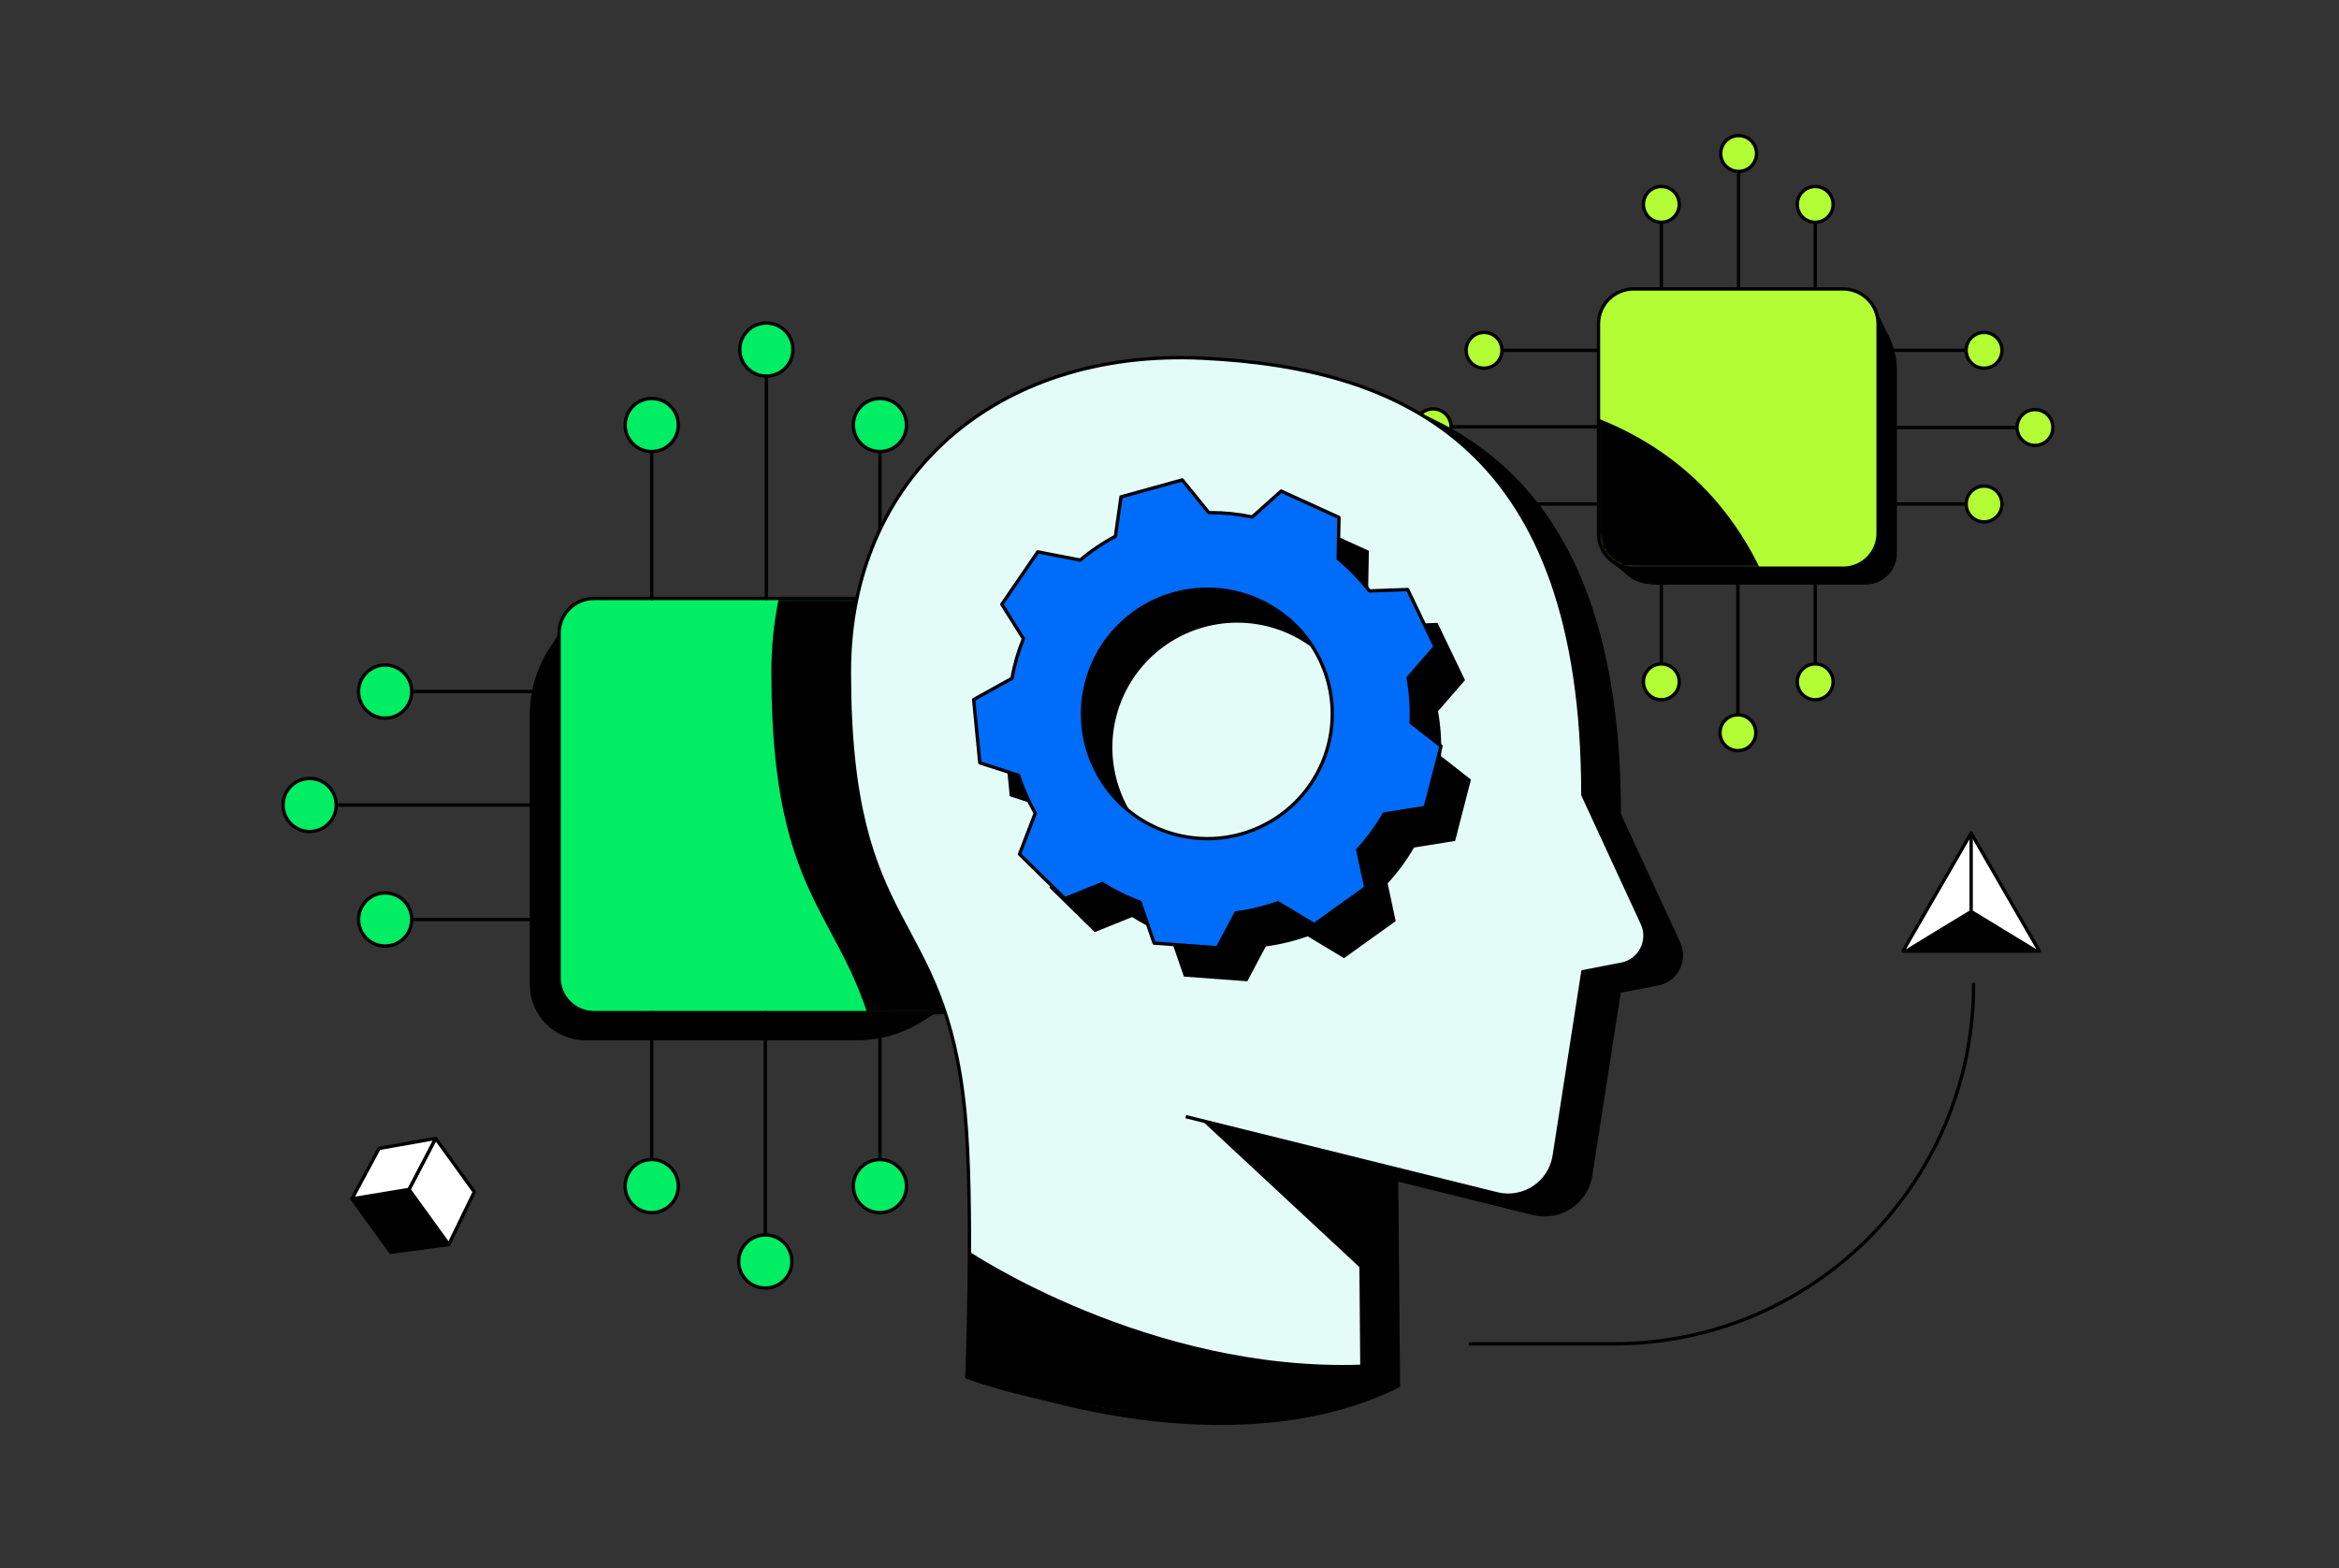
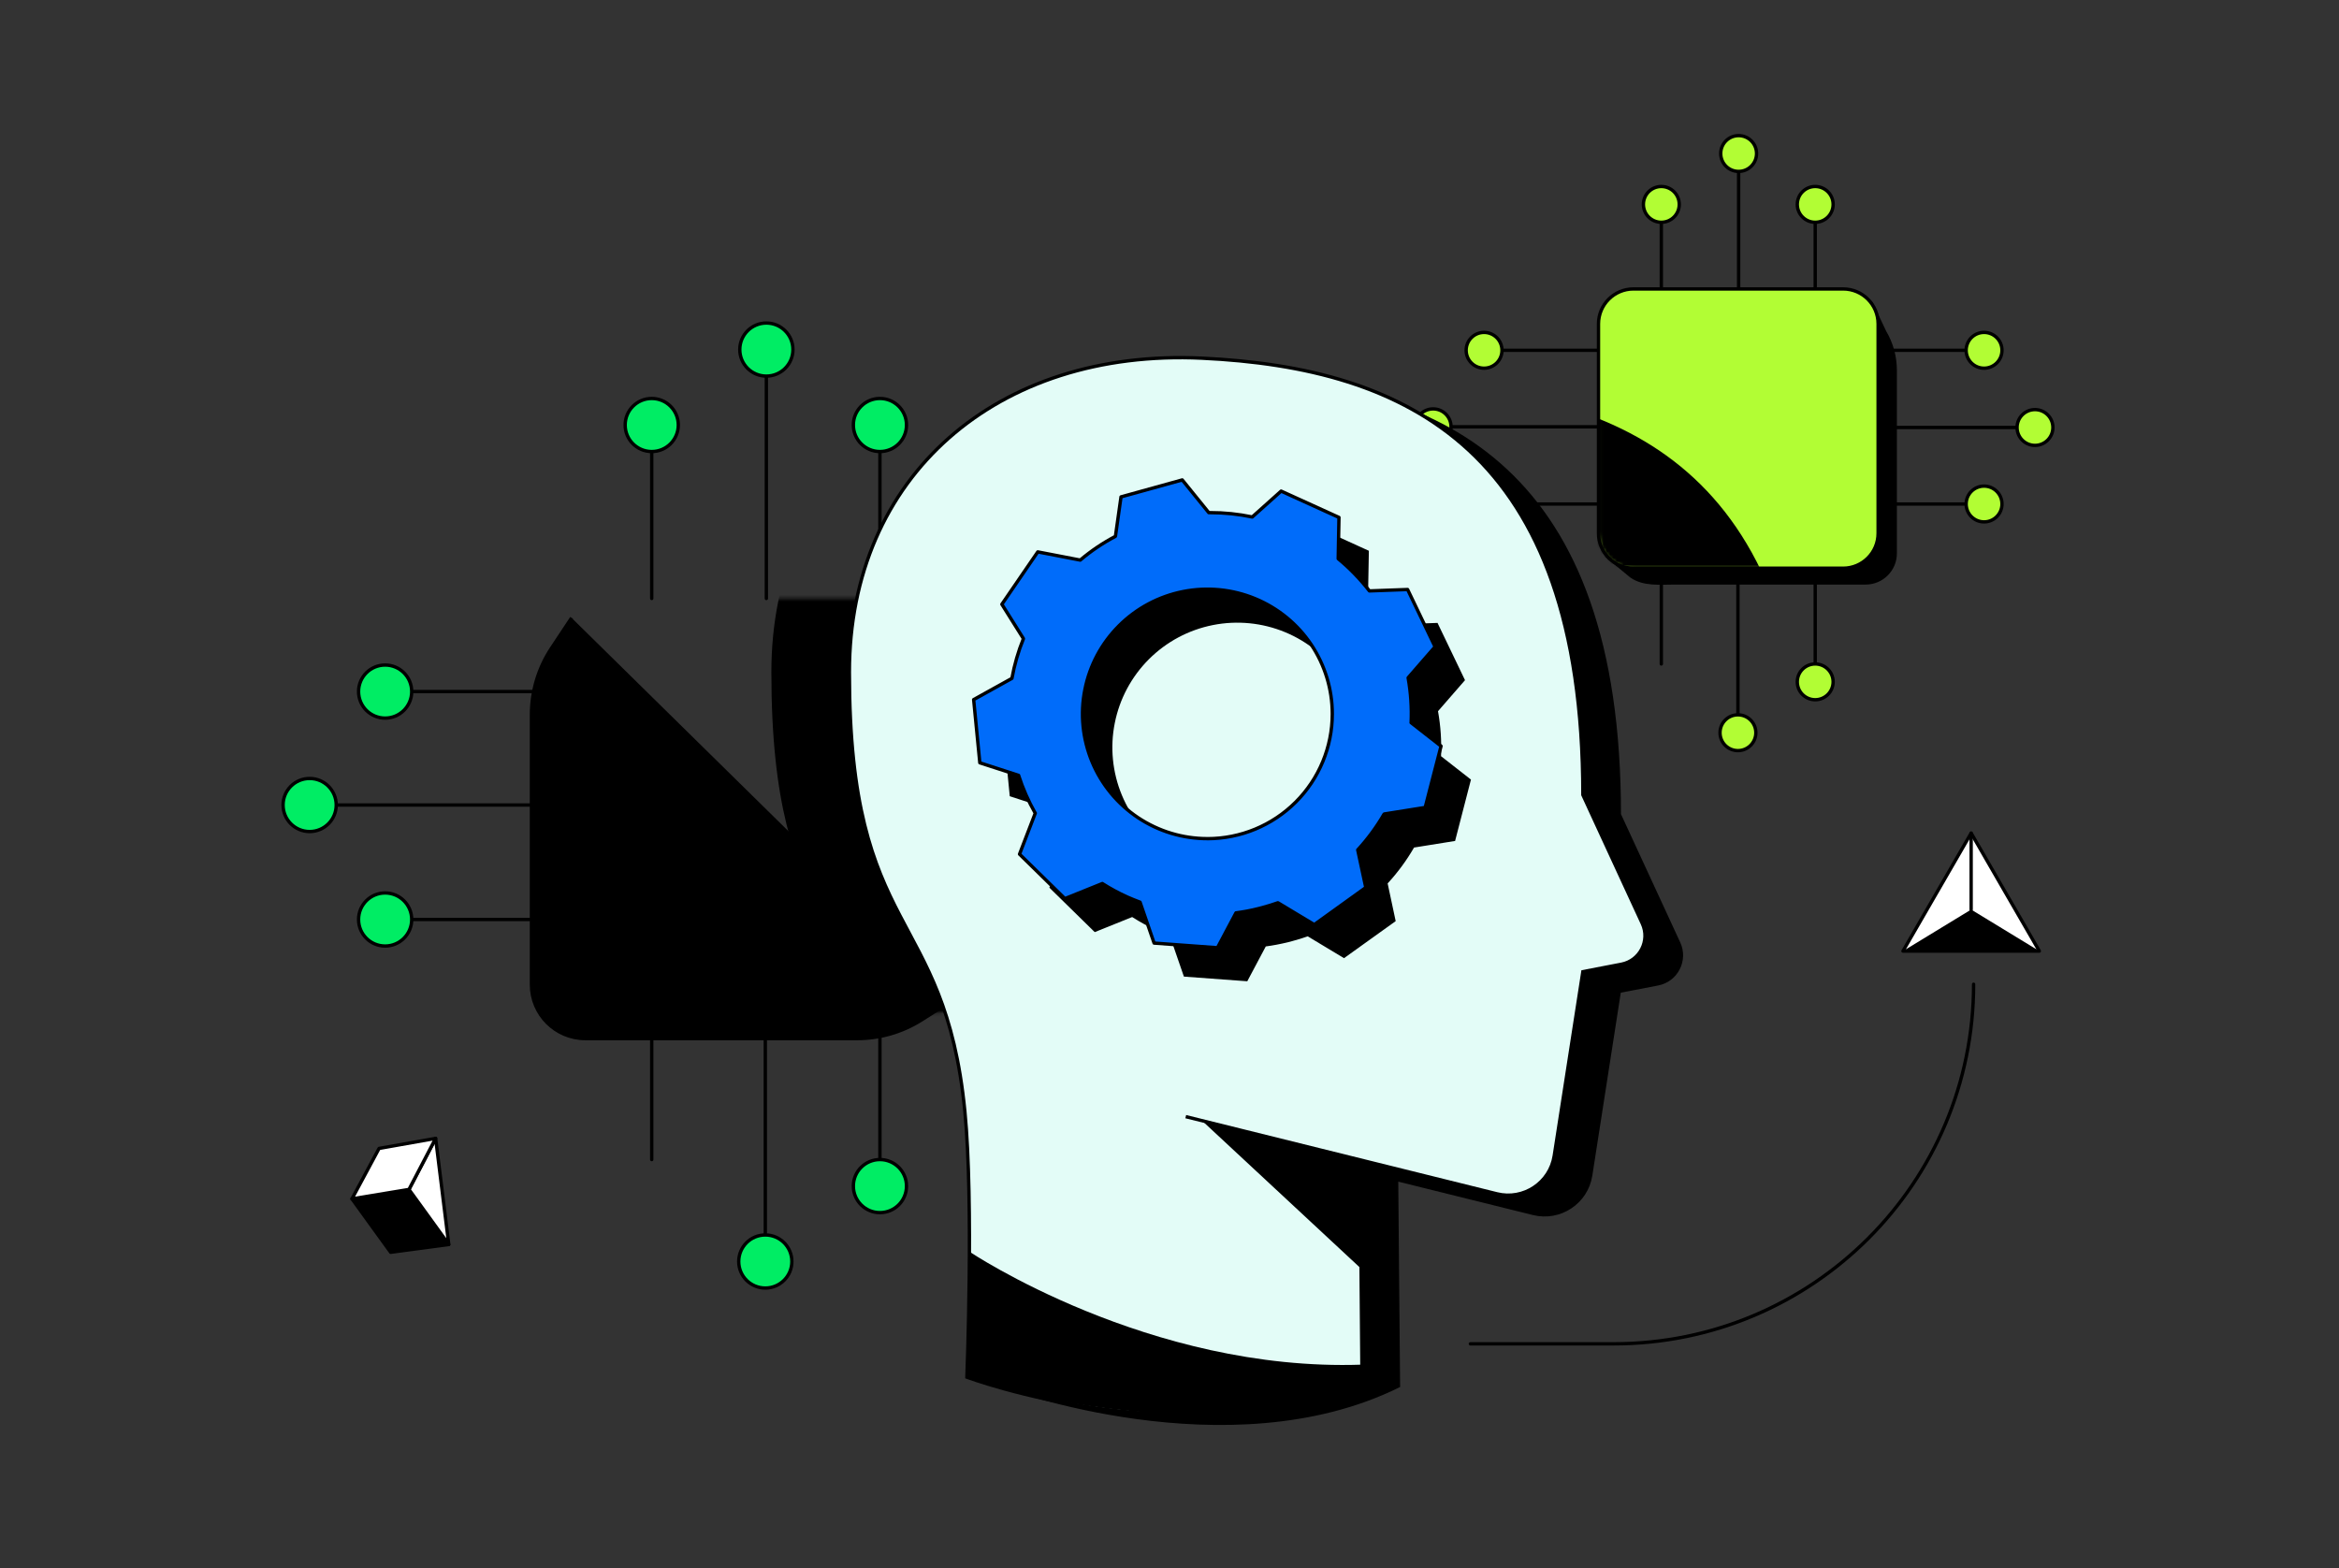
<svg xmlns="http://www.w3.org/2000/svg" width="698" height="468" viewBox="0 0 698 468" fill="none">
  <rect x="0" y="0" width="698" height="468" fill="#333333" stroke="none" />
  <g clip-path="url(#clip0_3728_10424)">
    <path d="M558.297 90.326L562.417 99.041C564.477 102.502 565.569 106.466 565.569 110.496V165.136C565.569 170.011 561.619 173.955 556.74 173.955H499.835C495.316 173.955 490.588 174.534 486.857 171.983L479.613 166.009" fill="black" />
    <path d="M558.297 90.326L562.417 99.041C564.477 102.502 565.569 106.466 565.569 110.496V165.136C565.569 170.011 561.619 173.955 556.74 173.955H499.835C495.316 173.955 490.588 174.534 486.857 171.983L479.613 166.009" stroke="black" stroke-linecap="round" stroke-linejoin="round" />
    <path d="M518.629 168.578V213.328" stroke="black" stroke-linecap="round" stroke-linejoin="round" />
    <path d="M518.63 224.006C521.582 224.006 523.975 221.616 523.975 218.667C523.975 215.718 521.582 213.328 518.63 213.328C515.678 213.328 513.285 215.718 513.285 218.667C513.285 221.616 515.678 224.006 518.63 224.006Z" fill="#B2FD34" stroke="black" stroke-linecap="round" stroke-linejoin="round" />
    <path d="M495.77 168.578V198.146" stroke="black" stroke-linecap="round" stroke-linejoin="round" />
-     <path d="M495.771 208.823C498.723 208.823 501.116 206.433 501.116 203.484C501.116 200.536 498.723 198.146 495.771 198.146C492.819 198.146 490.426 200.536 490.426 203.484C490.426 206.433 492.819 208.823 495.771 208.823Z" fill="#B2FD34" stroke="black" stroke-linecap="round" stroke-linejoin="round" />
    <path d="M541.691 168.578V198.146" stroke="black" stroke-linecap="round" stroke-linejoin="round" />
    <path d="M541.693 208.823C544.645 208.823 547.038 206.433 547.038 203.484C547.038 200.536 544.645 198.146 541.693 198.146C538.741 198.146 536.348 200.536 536.348 203.484C536.348 206.433 538.741 208.823 541.693 208.823Z" fill="#B2FD34" stroke="black" stroke-linecap="round" stroke-linejoin="round" />
    <path d="M518.84 95.902V51.152" stroke="black" stroke-linecap="round" stroke-linejoin="round" />
    <path d="M518.841 51.152C521.793 51.152 524.186 48.762 524.186 45.813C524.186 42.865 521.793 40.475 518.841 40.475C515.889 40.475 513.496 42.865 513.496 45.813C513.496 48.762 515.889 51.152 518.841 51.152Z" fill="#B2FD34" stroke="black" stroke-linecap="round" stroke-linejoin="round" />
    <path d="M541.691 95.901V66.324" stroke="black" stroke-linecap="round" stroke-linejoin="round" />
    <path d="M541.693 66.334C544.645 66.334 547.038 63.944 547.038 60.995C547.038 58.047 544.645 55.656 541.693 55.656C538.741 55.656 536.348 58.047 536.348 60.995C536.348 63.944 538.741 66.334 541.693 66.334Z" fill="#B2FD34" stroke="black" stroke-linecap="round" stroke-linejoin="round" />
    <path d="M495.77 95.901V66.324" stroke="black" stroke-linecap="round" stroke-linejoin="round" />
    <path d="M495.771 66.334C498.723 66.334 501.116 63.944 501.116 60.995C501.116 58.047 498.723 55.656 495.771 55.656C492.819 55.656 490.426 58.047 490.426 60.995C490.426 63.944 492.819 66.334 495.771 66.334Z" fill="#B2FD34" stroke="black" stroke-linecap="round" stroke-linejoin="round" />
    <path d="M557.129 127.575H601.939" stroke="black" stroke-linecap="round" stroke-linejoin="round" />
    <path d="M607.275 132.914C610.227 132.914 612.62 130.524 612.62 127.575C612.62 124.627 610.227 122.236 607.275 122.236C604.323 122.236 601.93 124.627 601.93 127.575C601.93 130.524 604.323 132.914 607.275 132.914Z" fill="#B2FD34" stroke="black" stroke-linecap="round" stroke-linejoin="round" />
    <path d="M557.129 150.409H586.74" stroke="black" stroke-linecap="round" stroke-linejoin="round" />
    <path d="M592.083 155.748C595.035 155.748 597.428 153.358 597.428 150.409C597.428 147.461 595.035 145.07 592.083 145.07C589.131 145.07 586.738 147.461 586.738 150.409C586.738 153.358 589.131 155.748 592.083 155.748Z" fill="#B2FD34" stroke="black" stroke-linecap="round" stroke-linejoin="round" />
    <path d="M557.129 104.541H586.74" stroke="black" stroke-linecap="round" stroke-linejoin="round" />
    <path d="M592.083 109.88C595.035 109.88 597.428 107.49 597.428 104.541C597.428 101.592 595.035 99.202 592.083 99.202C589.131 99.202 586.738 101.592 586.738 104.541C586.738 107.49 589.131 109.88 592.083 109.88Z" fill="#B2FD34" stroke="black" stroke-linecap="round" stroke-linejoin="round" />
    <path d="M477.82 127.366H433.02" stroke="black" stroke-linecap="round" stroke-linejoin="round" />
    <path d="M427.673 132.705C430.625 132.705 433.018 130.315 433.018 127.366C433.018 124.418 430.625 122.027 427.673 122.027C424.721 122.027 422.328 124.418 422.328 127.366C422.328 130.315 424.721 132.705 427.673 132.705Z" fill="#B2FD34" stroke="black" stroke-linecap="round" stroke-linejoin="round" />
    <path d="M477.82 104.541H448.219" stroke="black" stroke-linecap="round" stroke-linejoin="round" />
    <path d="M442.872 109.88C445.824 109.88 448.217 107.49 448.217 104.541C448.217 101.592 445.824 99.202 442.872 99.202C439.92 99.202 437.527 101.592 437.527 104.541C437.527 107.49 439.92 109.88 442.872 109.88Z" fill="#B2FD34" stroke="black" stroke-linecap="round" stroke-linejoin="round" />
    <path d="M477.82 150.409H448.219" stroke="black" stroke-linecap="round" stroke-linejoin="round" />
    <path d="M442.872 155.748C445.824 155.748 448.217 153.358 448.217 150.409C448.217 147.461 445.824 145.07 442.872 145.07C439.92 145.07 437.527 147.461 437.527 150.409C437.527 153.358 439.92 155.748 442.872 155.748Z" fill="#00ED64" stroke="black" stroke-linecap="round" stroke-linejoin="round" />
    <path d="M487.464 169.574H550.018C555.785 169.574 560.461 164.904 560.461 159.143V96.661C560.461 90.9 555.785 86.23 550.018 86.23L487.464 86.23C481.697 86.23 477.021 90.9 477.021 96.661V159.143C477.021 164.904 481.697 169.574 487.464 169.574Z" fill="#B2FD34" stroke="black" stroke-linecap="round" stroke-linejoin="round" />
    <mask id="mask0_3728_10424" style="mask-type:luminance" maskUnits="userSpaceOnUse" x="477" y="86" width="84" height="84">
      <path d="M487.464 169.574H550.018C555.785 169.574 560.461 164.904 560.461 159.143V96.661C560.461 90.9 555.785 86.23 550.018 86.23L487.464 86.23C481.697 86.23 477.021 90.9 477.021 96.661V159.143C477.021 164.904 481.697 169.574 487.464 169.574Z" fill="white" />
    </mask>
    <g mask="url(#mask0_3728_10424)">
      <path d="M472.69 354.784L473.241 416.384C422.45 441.457 355.339 416.384 355.339 416.384C355.339 416.384 357.39 367.197 354.732 340.275C348.684 278.893 320.27 288.954 320.27 209.232C320.27 150.647 364.425 112.62 425.488 115.513C486.551 118.405 539.155 142.738 539.155 245.835L556.889 284.231C559.253 289.343 556.187 295.317 550.652 296.379L539.155 298.598L530.611 353.532C529.358 361.602 521.44 366.855 513.503 364.892L420.646 341.859" fill="black" />
      <path d="M472.69 354.784L473.241 416.384C422.45 441.457 355.339 416.384 355.339 416.384C355.339 416.384 357.39 367.197 354.732 340.275C348.684 278.893 320.27 288.954 320.27 209.232C320.27 150.647 364.425 112.62 425.488 115.513C486.551 118.405 539.155 142.738 539.155 245.835L556.889 284.231C559.253 289.343 556.187 295.317 550.652 296.379L539.155 298.598L530.611 353.532C529.358 361.602 521.44 366.855 513.503 364.892L420.646 341.859" stroke="black" stroke-miterlimit="10" />
    </g>
    <path d="M170.575 184.396L164.575 193.442C160.673 199.321 158.594 206.225 158.594 213.28V293.846C158.594 302.741 165.809 309.948 174.714 309.948H255.78C262.597 309.948 269.261 308.014 275.014 304.372L285.685 297.621" fill="black" />
    <path d="M170.575 184.396L164.575 193.442C160.673 199.321 158.594 206.225 158.594 213.28V293.846C158.594 302.741 165.809 309.948 174.714 309.948H255.78C262.597 309.948 269.261 308.014 275.014 304.372L285.685 297.621" stroke="black" stroke-miterlimit="10" />
-     <path d="M280.124 178.602H177.279C171.511 178.602 166.836 183.272 166.836 189.033V291.76C166.836 297.521 171.511 302.191 177.279 302.191H280.124C285.891 302.191 290.567 297.521 290.567 291.76V189.033C290.567 183.272 285.891 178.602 280.124 178.602Z" fill="#00ED64" stroke="black" stroke-linecap="round" stroke-linejoin="round" />
    <path d="M228.695 178.601V112.24" stroke="black" stroke-linecap="round" stroke-linejoin="round" />
    <path d="M228.697 112.241C233.075 112.241 236.624 108.696 236.624 104.322C236.624 99.949 233.075 96.404 228.697 96.404C224.319 96.404 220.77 99.949 220.77 104.322C220.77 108.696 224.319 112.241 228.697 112.241Z" fill="#00ED64" stroke="black" stroke-linecap="round" stroke-linejoin="round" />
    <path d="M262.586 178.602V134.744" stroke="black" stroke-linecap="round" stroke-linejoin="round" />
    <path d="M262.587 134.753C266.965 134.753 270.515 131.208 270.515 126.835C270.515 122.462 266.965 118.917 262.587 118.917C258.209 118.917 254.66 122.462 254.66 126.835C254.66 131.208 258.209 134.753 262.587 134.753Z" fill="#00ED64" stroke="black" stroke-linecap="round" stroke-linejoin="round" />
    <path d="M194.488 178.602V134.744" stroke="black" stroke-linecap="round" stroke-linejoin="round" />
    <path d="M194.49 134.753C198.868 134.753 202.417 131.208 202.417 126.835C202.417 122.462 198.868 118.917 194.49 118.917C190.112 118.917 186.562 122.462 186.562 126.835C186.562 131.208 190.112 134.753 194.49 134.753Z" fill="#00ED64" stroke="black" stroke-linecap="round" stroke-linejoin="round" />
    <path d="M228.379 302.191V368.562" stroke="black" stroke-linecap="round" stroke-linejoin="round" />
    <path d="M228.38 384.389C232.758 384.389 236.308 380.844 236.308 376.471C236.308 372.098 232.758 368.553 228.38 368.553C224.002 368.553 220.453 372.098 220.453 376.471C220.453 380.844 224.002 384.389 228.38 384.389Z" fill="#00ED64" stroke="black" stroke-linecap="round" stroke-linejoin="round" />
    <path d="M194.488 302.191V346.05" stroke="black" stroke-linecap="round" stroke-linejoin="round" />
-     <path d="M194.49 361.886C198.868 361.886 202.417 358.341 202.417 353.968C202.417 349.595 198.868 346.05 194.49 346.05C190.112 346.05 186.562 349.595 186.562 353.968C186.562 358.341 190.112 361.886 194.49 361.886Z" fill="#00ED64" stroke="black" stroke-linecap="round" stroke-linejoin="round" />
    <path d="M262.586 302.191V346.05" stroke="black" stroke-linecap="round" stroke-linejoin="round" />
    <path d="M262.587 361.886C266.965 361.886 270.515 358.341 270.515 353.968C270.515 349.595 266.965 346.05 262.587 346.05C258.209 346.05 254.66 349.595 254.66 353.968C254.66 358.341 258.209 361.886 262.587 361.886Z" fill="#00ED64" stroke="black" stroke-linecap="round" stroke-linejoin="round" />
    <path d="M166.766 240.239H100.32" stroke="black" stroke-linecap="round" stroke-linejoin="round" />
    <path d="M92.404 248.158C96.782 248.158 100.331 244.613 100.331 240.239C100.331 235.866 96.782 232.321 92.404 232.321C88.026 232.321 84.477 235.866 84.477 240.239C84.477 244.613 88.026 248.158 92.404 248.158Z" fill="#00ED64" stroke="black" stroke-linecap="round" stroke-linejoin="round" />
    <path d="M166.768 206.386H122.859" stroke="black" stroke-linecap="round" stroke-linejoin="round" />
    <path d="M114.931 214.304C119.309 214.304 122.858 210.759 122.858 206.386C122.858 202.013 119.309 198.468 114.931 198.468C110.553 198.468 107.004 202.013 107.004 206.386C107.004 210.759 110.553 214.304 114.931 214.304Z" fill="#00ED64" stroke="black" stroke-linecap="round" stroke-linejoin="round" />
    <path d="M166.768 274.406H122.859" stroke="black" stroke-linecap="round" stroke-linejoin="round" />
    <path d="M114.931 282.325C119.309 282.325 122.858 278.78 122.858 274.406C122.858 270.033 119.309 266.488 114.931 266.488C110.553 266.488 107.004 270.033 107.004 274.406C107.004 278.78 110.553 282.325 114.931 282.325Z" fill="#00ED64" stroke="black" stroke-linecap="round" stroke-linejoin="round" />
    <mask id="mask1_3728_10424" style="mask-type:luminance" maskUnits="userSpaceOnUse" x="166" y="178" width="125" height="125">
      <path d="M280.124 178.602H177.279C171.511 178.602 166.836 183.272 166.836 189.033V291.76C166.836 297.521 171.511 302.191 177.279 302.191H280.124C285.891 302.191 290.567 297.521 290.567 291.76V189.033C290.567 183.272 285.891 178.602 280.124 178.602Z" fill="white" />
    </mask>
    <g mask="url(#mask1_3728_10424)">
      <path d="M382.608 346.154L383.159 410.988C332.368 436.061 265.257 410.988 265.257 410.988C265.257 410.988 267.308 358.567 264.649 331.655C258.602 270.272 230.188 280.334 230.188 200.611C230.188 142.026 274.342 104 335.406 106.893C396.469 109.785 449.073 134.118 449.073 237.215L466.807 275.611C469.171 280.723 466.105 286.697 460.57 287.759L449.073 289.978L440.529 344.912C439.276 352.982 431.358 358.235 423.421 356.272L330.564 333.239" fill="black" />
    </g>
    <path d="M416.764 352.014L417.315 413.615C366.524 438.687 299.413 413.615 299.413 413.615C299.413 413.615 301.464 364.427 298.806 337.505C292.758 276.123 264.344 286.184 264.344 206.462C264.344 147.877 308.499 109.851 369.562 112.743C430.625 115.635 483.229 139.968 483.229 243.066L500.964 281.462C503.328 286.573 500.261 292.547 494.726 293.609L483.229 295.828L474.685 350.762C473.432 358.832 465.514 364.086 457.578 362.123L364.72 339.089" fill="black" />
    <path d="M416.764 352.014L417.315 413.615C366.524 438.687 299.413 413.615 299.413 413.615C299.413 413.615 301.464 364.427 298.806 337.505C292.758 276.123 264.344 286.184 264.344 206.462C264.344 147.877 308.499 109.851 369.562 112.743C430.625 115.635 483.229 139.968 483.229 243.066L500.964 281.462C503.328 286.573 500.261 292.547 494.726 293.609L483.229 295.828L474.685 350.762C473.432 358.832 465.514 364.086 457.578 362.123L364.72 339.089" stroke="black" stroke-miterlimit="10" />
    <path d="M405.893 346.154L406.444 410.988C355.653 436.061 288.542 410.988 288.542 410.988C288.542 410.988 290.593 358.567 287.935 331.655C281.887 270.272 253.473 280.334 253.473 200.611C253.473 142.026 297.628 104 358.691 106.893C419.754 109.785 472.358 134.118 472.358 237.215L490.093 275.611C492.456 280.723 489.39 286.697 483.855 287.759L472.358 289.978L463.814 344.912C462.561 352.982 454.643 358.235 446.706 356.272L353.849 333.239" fill="#E3FCF7" />
    <path d="M405.893 346.154L406.444 410.988C355.653 436.061 288.542 410.988 288.542 410.988C288.542 410.988 290.593 358.567 287.935 331.655C281.887 270.272 253.473 280.334 253.473 200.611C253.473 142.026 297.628 104 358.691 106.893C419.754 109.785 472.358 134.118 472.358 237.215L490.093 275.611C492.456 280.723 489.39 286.697 483.855 287.759L472.358 289.978L463.814 344.912C462.561 352.982 454.643 358.235 446.707 356.272L353.849 333.239" stroke="black" stroke-miterlimit="10" />
    <path d="M430.036 225.647V225.609C430.216 221.142 429.922 216.666 429.134 212.276V212.238L433.729 206.956L437.137 203.039L437.184 202.983L428.982 185.895L417.589 186.302L417.551 186.264C414.827 182.756 411.732 179.55 408.305 176.725L408.267 176.687L408.494 164.368L391.225 156.517L389.327 158.224L382.71 164.179L382.624 164.264H382.586C378.466 163.392 374.27 162.956 370.064 162.946H369.646L361.729 153.179L343.453 158.243L341.792 170.001L341.754 170.039C338.033 171.993 334.539 174.354 331.339 177.066L331.302 177.104L318.637 174.686L307.919 190.314L314.346 200.555V200.593C312.798 204.396 311.65 208.35 310.919 212.38V212.418L299.488 218.762L301.33 237.614L312.893 241.388V241.426C314.146 245.314 315.798 249.069 317.821 252.625L317.859 252.663L313.15 264.906L326.688 278.172L337.871 273.668L337.909 273.706C340.235 275.185 342.665 276.503 345.172 277.651C346.415 278.182 347.726 278.741 349.045 279.234H349.083L353.298 291.448L372.21 292.842L377.735 282.439H377.773C378.836 282.297 379.9 282.126 380.944 281.927C382.121 281.7 383.279 281.463 384.466 281.159C384.855 281.064 385.244 280.96 385.624 280.856C387.181 280.448 388.71 279.974 390.219 279.433H390.257L401.08 285.948L406.273 282.221L416.498 274.891L414.096 263.635L414.134 263.597C417.124 260.354 419.744 256.788 421.956 252.967L421.994 252.929L434.108 250.985H434.222L438.96 232.654L430.017 225.656L430.036 225.647ZM369.219 260.268C361.852 260.268 354.646 258.087 348.514 254C342.381 249.913 337.605 244.091 334.786 237.292C331.966 230.492 331.226 223.001 332.669 215.784C334.102 208.559 337.653 201.93 342.865 196.724C348.077 191.518 354.713 187.971 361.947 186.539C369.172 185.107 376.672 185.838 383.479 188.654C390.286 191.47 396.105 196.24 400.206 202.366C404.298 208.492 406.491 215.69 406.491 223.048C406.491 232.92 402.561 242.393 395.574 249.373C388.586 256.352 379.102 260.278 369.219 260.278V260.268Z" fill="black" />
    <path d="M421.111 215.652V215.614C421.301 211.157 420.997 206.69 420.219 202.3V202.262L424.804 196.989L428.213 193.073L428.26 193.026L420.058 175.928L408.665 176.345L408.627 176.307C405.903 172.799 402.808 169.593 399.38 166.768L399.342 166.73L399.57 154.411L382.311 146.56L380.412 148.267L373.795 154.193L373.71 154.279H373.672C369.551 153.416 365.355 152.98 361.14 152.989H360.722L352.805 143.222L334.529 148.286L332.868 160.044L332.83 160.082C329.108 162.036 325.615 164.397 322.406 167.109L322.368 167.147L309.694 164.7L298.976 180.338L305.403 190.579V190.617C303.865 194.42 302.716 198.374 301.985 202.404V202.442L290.555 208.786L292.396 227.638L303.979 231.393V231.431C305.232 235.319 306.884 239.074 308.906 242.63L308.944 242.668L304.245 254.911L317.782 268.177L328.966 263.673L329.004 263.711C331.339 265.19 333.779 266.508 336.295 267.656C337.539 268.187 338.849 268.746 340.169 269.23H340.206L344.403 281.444L363.314 282.838L368.839 272.425H368.877C369.941 272.283 371.004 272.122 372.058 271.923C373.235 271.695 374.384 271.458 375.58 271.145C375.969 271.05 376.358 270.946 376.738 270.842C378.286 270.434 379.814 269.95 381.333 269.419H381.371L392.194 275.934L397.387 272.207L407.583 264.868L405.172 253.63L405.21 253.592C408.2 250.34 410.82 246.774 413.032 242.962L413.07 242.924L425.184 240.99H425.298L430.035 222.659L421.092 215.661L421.111 215.652ZM360.305 250.273C352.937 250.273 345.732 248.092 339.599 244.005C333.466 239.918 328.691 234.096 325.871 227.297C323.051 220.497 322.311 213.006 323.754 205.789C325.188 198.564 328.738 191.935 333.95 186.729C339.162 181.523 345.798 177.976 353.032 176.544C360.257 175.112 367.757 175.843 374.564 178.659C381.371 181.475 387.2 186.245 391.292 192.371C395.384 198.497 397.577 205.695 397.577 213.053C397.577 222.925 393.646 232.398 386.659 239.378C379.672 246.357 370.187 250.283 360.305 250.283V250.273Z" fill="#006CFA" stroke="black" stroke-linecap="round" stroke-linejoin="round" />
    <path d="M405.675 378.139L358.691 334.442L405.894 346.154" fill="black" />
    <path d="M289.31 373.541C289.31 373.541 342.826 409.481 406.434 407.253L406.462 411.008C406.462 411.008 381.579 424.663 344.298 421.695C307.016 418.727 288.551 411.008 288.551 411.008" fill="black" />
    <path d="M588.228 248.632L598.395 266.232L608.573 283.832H588.228H567.883L578.051 266.232L588.228 248.632Z" fill="white" stroke="black" stroke-linecap="round" stroke-linejoin="round" />
    <path d="M588.228 271.438L567.883 283.833H608.573L588.228 271.438Z" fill="black" />
    <path d="M588.227 271.438V248.632" stroke="black" stroke-linecap="round" stroke-linejoin="round" />
    <path d="M588.96 293.732C588.96 353 540.865 401.04 481.53 401.04H438.789" stroke="black" stroke-linecap="round" stroke-linejoin="round" />
    <path d="M133.89 371.397L116.583 373.72L105.039 357.77L122.014 354.991L133.89 371.397Z" fill="black" stroke="black" stroke-linejoin="round" />
-     <path d="M133.92 371.378L141.552 355.693L129.999 339.733L122.043 354.963L133.92 371.378Z" fill="white" stroke="black" stroke-linejoin="round" />
+     <path d="M133.92 371.378L129.999 339.733L122.043 354.963L133.92 371.378Z" fill="white" stroke="black" stroke-linejoin="round" />
    <path d="M113.128 342.721L105.039 357.77L122.042 354.963L129.998 339.733L113.128 342.721Z" fill="white" stroke="black" stroke-linejoin="round" />
  </g>
  <defs>
    <clipPath id="clip0_3728_10424">
      <rect width="529.091" height="388" fill="white" transform="translate(84 40)" />
    </clipPath>
  </defs>
</svg>